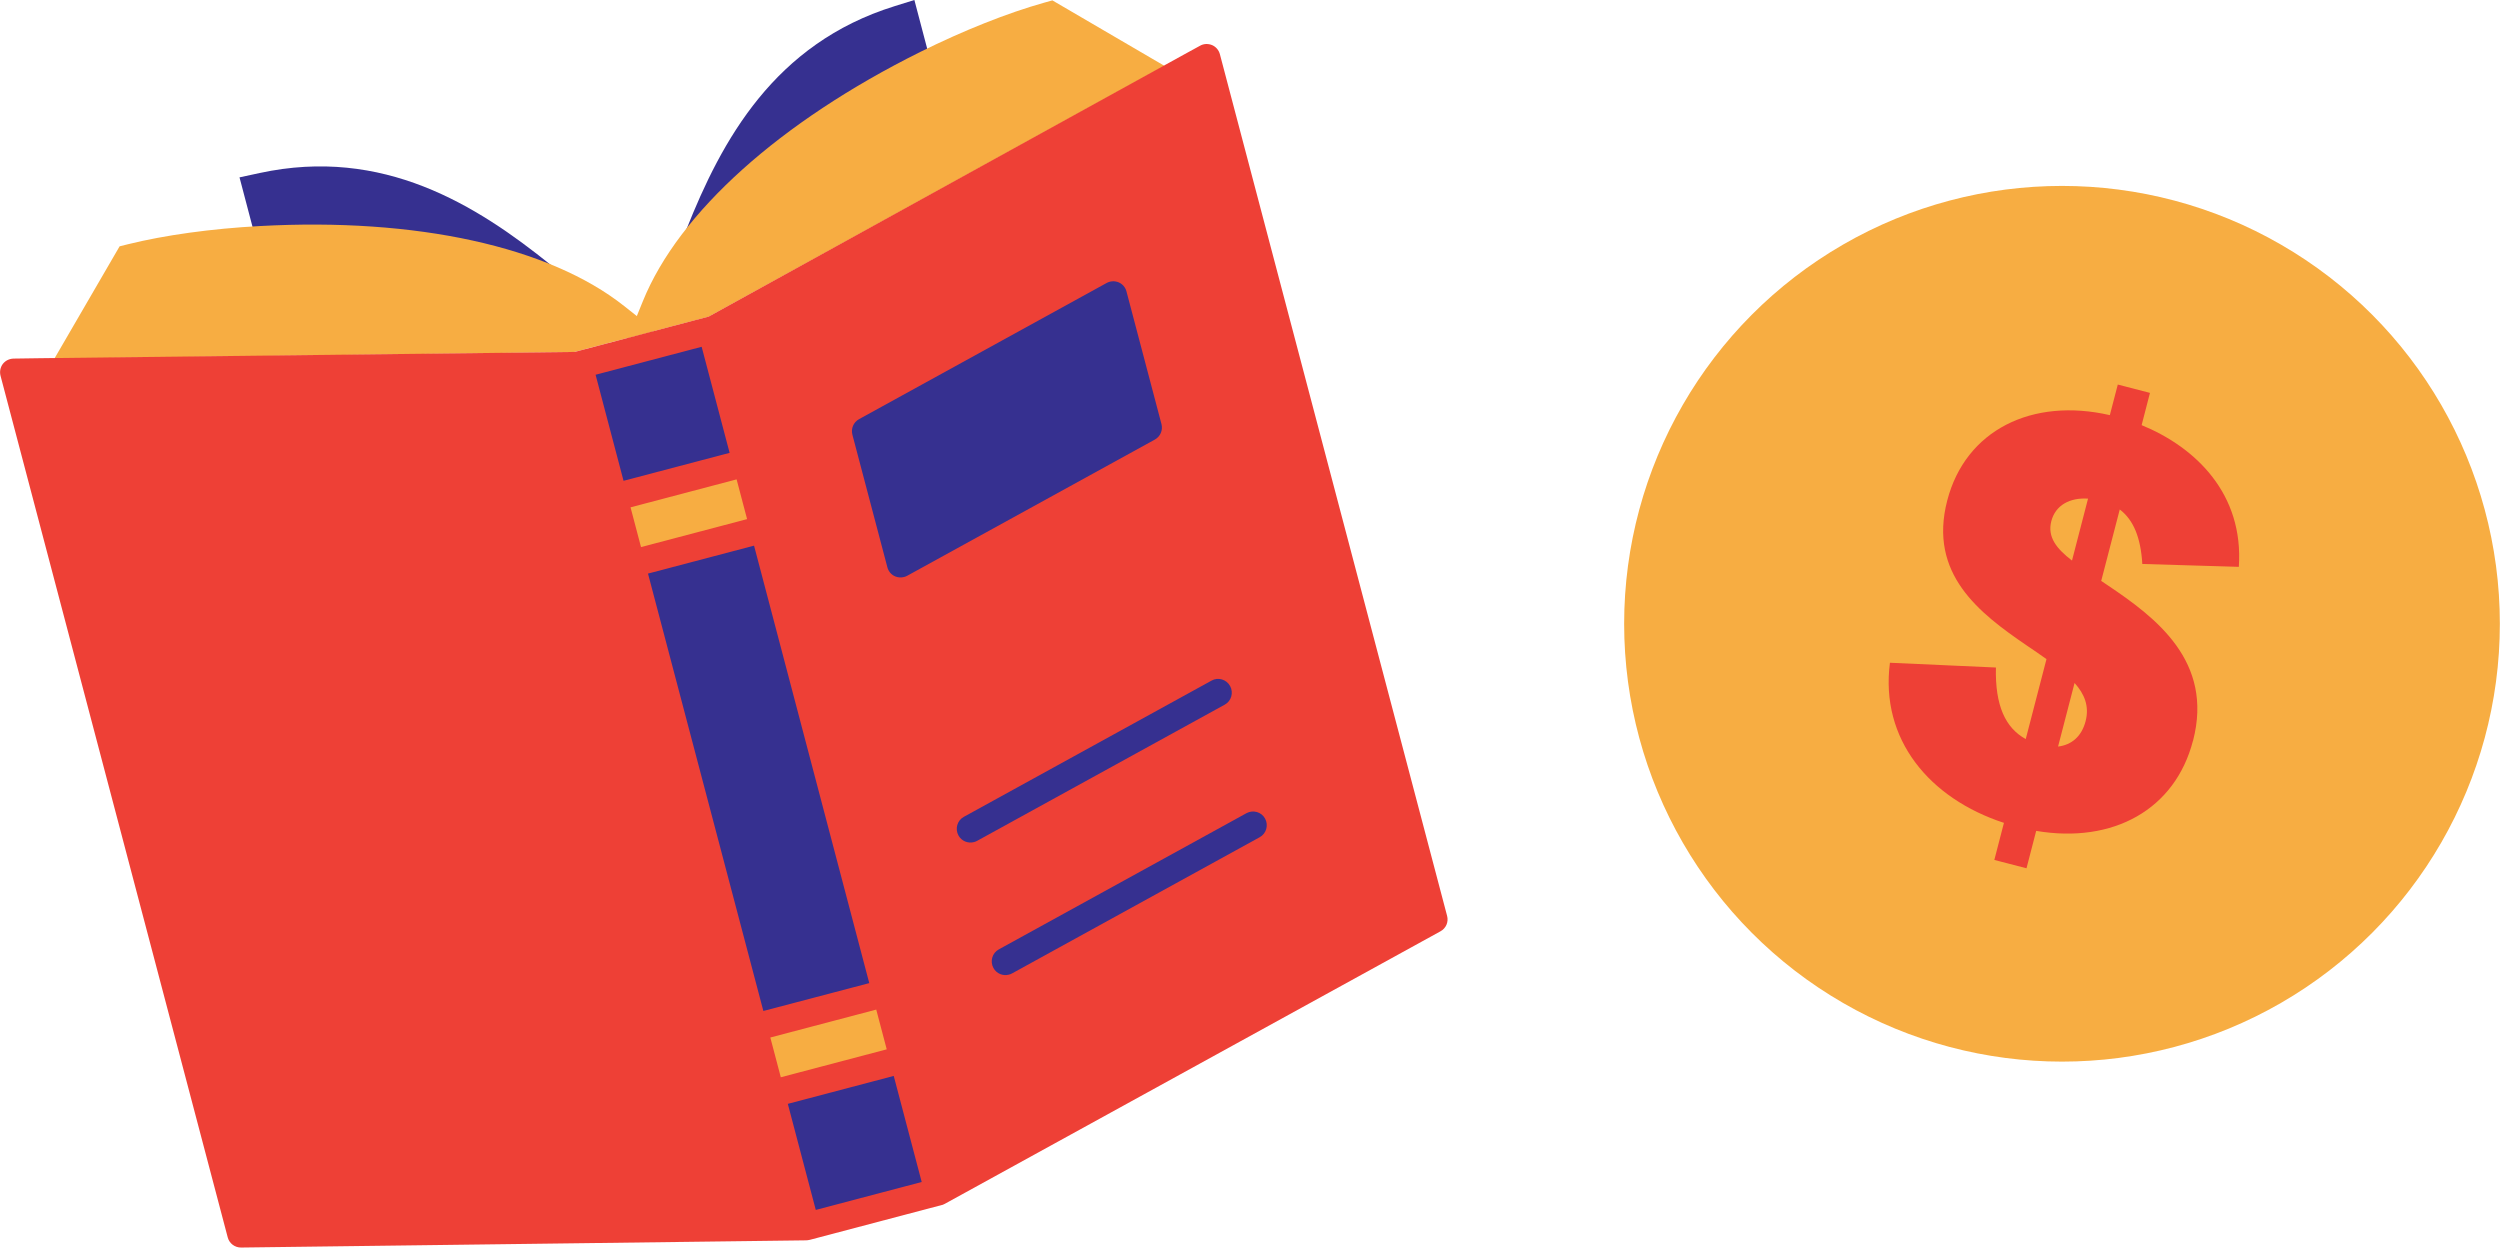
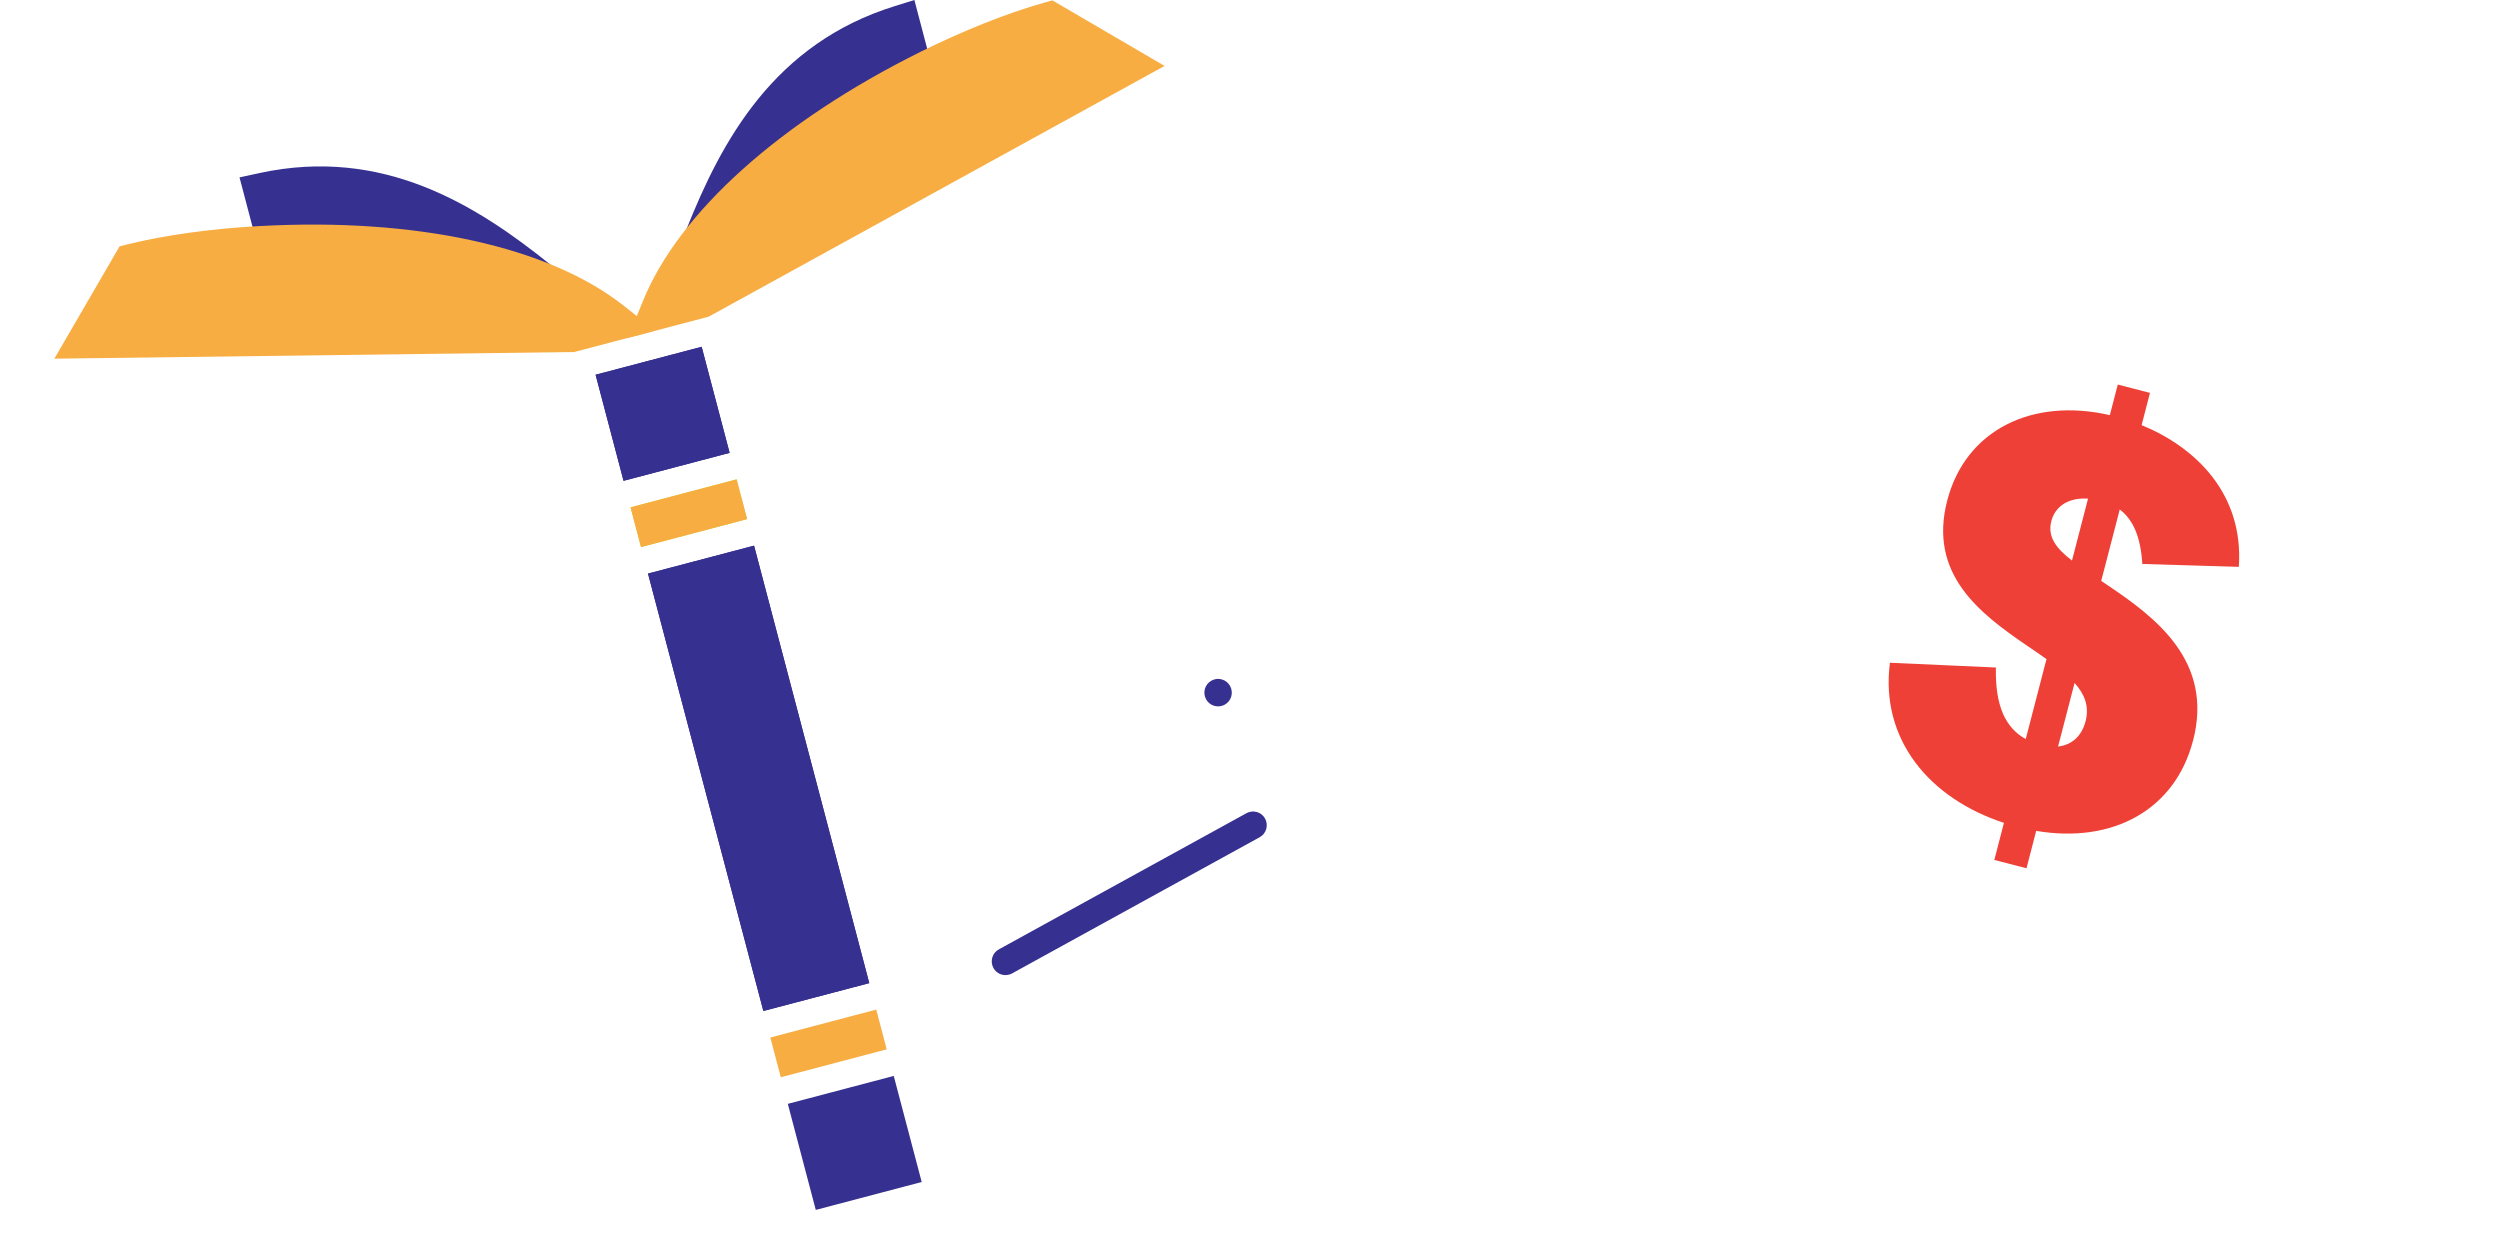
<svg xmlns="http://www.w3.org/2000/svg" id="Layer_2" data-name="Layer 2" viewBox="0 0 330.25 164.8">
  <defs>
    <style>
      .cls-1 {
        fill: #f7ad42;
      }

      .cls-1, .cls-2, .cls-3, .cls-4 {
        stroke-width: 0px;
      }

      .cls-2 {
        fill: #363090;
      }

      .cls-3 {
        fill: #d3de26;
      }

      .cls-4 {
        fill: #ee4036;
      }
    </style>
  </defs>
  <g id="Art">
    <g>
      <g>
-         <circle class="cls-1" cx="272.39" cy="82.4" r="57.84" />
        <path class="cls-4" d="m289.69,97.86c-2.36,9.08-10.54,13.62-20.71,11.9l-1.28,4.94-4.25-1.1,1.27-4.9c-9.83-3.21-16.38-11.02-15.06-21.15l14,.63c-.12,5.05,1.27,7.99,3.94,9.45l2.74-10.56c-.84-.61-1.76-1.23-2.68-1.85-6.14-4.21-12.96-9.37-10.43-19.1,2.41-9.3,11.2-13.64,21.48-11.28l1.05-4.04,4.25,1.1-1.1,4.26c7.16,2.94,13.5,9.08,12.84,18.72l-12.75-.38c-.21-3.48-1.15-5.8-2.98-7.2l-2.45,9.44.85.57c6.36,4.27,14.02,10.03,11.28,20.55Zm-15.98-23.81l2.12-8.18c-2.38-.16-4.3.85-4.85,2.97s.71,3.65,2.73,5.21Zm-1.84,24.57c1.83-.22,3.13-1.38,3.64-3.36s-.15-3.58-1.46-5.04l-2.18,8.4Z" />
      </g>
      <g>
        <rect class="cls-2" x="105.68" y="143.73" width="14.47" height="14.49" transform="translate(-34.76 33.78) rotate(-14.77)" />
-         <rect class="cls-3" x="102.22" y="135.12" width="14.47" height="5.43" transform="translate(-31.53 32.46) rotate(-14.77)" />
        <polygon class="cls-2" points="99.61 72.08 114.83 129.87 100.84 133.55 85.6 75.77 99.61 72.08" />
        <rect class="cls-3" x="83.75" y="65.08" width="14.49" height="5.43" transform="translate(-14.28 25.44) rotate(-14.77)" />
        <rect class="cls-2" x="80.29" y="47.42" width="14.49" height="14.49" transform="translate(-11.05 24.12) rotate(-14.77)" />
        <path class="cls-2" d="m90.66,30.34c4.69-11.83,11.63-24.58,27.5-29.52l2.63-.82,3.23,12.28-1.87.97c-6.43,3.31-18.5,10.3-27.09,19.82l-4.4-2.73Z" />
        <path class="cls-2" d="m70.33,39.59c-12.18-4.09-26.13-4.24-33.35-3.96l-2.11.08-3.23-12.28,2.69-.58c16.25-3.5,28.58,4.2,38.49,12.2l-2.49,4.54Z" />
        <path class="cls-1" d="m75.9,46.5l-68.72.88,8.62-14.84,1.08-.27c4.88-1.21,11.08-2.07,17.46-2.41,20.66-1.13,38.2,2.72,48.1,10.56l4.12,3.26-10.67,2.81Z" />
        <path class="cls-1" d="m82.95,44.64l1.98-4.87c4.75-11.7,18.1-23.69,36.64-32.91,5.72-2.84,11.53-5.15,16.38-6.51l1.07-.3,14.82,8.66-60.22,33.12-10.67,2.81Z" />
-         <path class="cls-4" d="m160.12,5.96c-.53-.22-1.12-.19-1.59.08l-1.72.94-63.19,34.84-17.71,4.67-70.64.83-3.48.05c-.56.02-1.07.26-1.42.71-.33.44-.44,1.02-.3,1.56l30.01,113.81c.21.81.94,1.36,1.78,1.35l74.62-.95c.15,0,.31-.03.45-.06h.02s17.51-4.62,17.51-4.62h.03c.12-.06.24-.09.35-.16l65.44-35.98c.74-.4,1.1-1.24.88-2.05L161.15,7.17c-.14-.54-.52-.99-1.03-1.21Z" />
-         <rect class="cls-2" x="105.68" y="143.73" width="14.47" height="14.49" transform="translate(-34.76 33.78) rotate(-14.77)" />
        <rect class="cls-1" x="102.22" y="135.12" width="14.47" height="5.43" transform="translate(-31.53 32.46) rotate(-14.77)" />
        <polygon class="cls-2" points="114.83 129.87 100.84 133.55 85.6 75.77 99.61 72.08 114.83 129.87" />
        <rect class="cls-1" x="83.75" y="65.08" width="14.49" height="5.43" transform="translate(-14.28 25.44) rotate(-14.77)" />
        <rect class="cls-2" x="80.29" y="47.42" width="14.49" height="14.49" transform="translate(-11.05 24.12) rotate(-14.77)" />
-         <path class="cls-2" d="m117.22,74.93l-4.62-17.51c-.21-.81.15-1.65.88-2.05l32.71-17.99c.48-.26,1.06-.3,1.59-.08.51.22.89.66,1.03,1.21l4.62,17.51c.21.81-.15,1.65-.88,2.05l-32.71,17.99c-.13.07-.27.13-.41.16-.39.1-.8.08-1.18-.08-.51-.22-.89-.66-1.03-1.21Z" />
-         <path class="cls-2" d="m127.33,107.9l32.71-17.99c.86-.49,1.98-.17,2.46.72.47.87.17,1.98-.72,2.46l-32.71,17.99c-.13.07-.27.13-.41.16-.79.21-1.64-.13-2.05-.88-.47-.87-.17-1.98.72-2.46Z" />
+         <path class="cls-2" d="m127.33,107.9l32.71-17.99c.86-.49,1.98-.17,2.46.72.47.87.17,1.98-.72,2.46c-.13.07-.27.13-.41.16-.79.21-1.64-.13-2.05-.88-.47-.87-.17-1.98.72-2.46Z" />
        <path class="cls-2" d="m131.95,125.41l32.71-17.99c.87-.47,1.98-.17,2.46.72.47.87.17,1.98-.72,2.46l-32.71,17.99c-.13.07-.27.13-.41.16-.79.21-1.64-.13-2.05-.88-.47-.87-.17-1.98.72-2.46Z" />
      </g>
    </g>
  </g>
</svg>